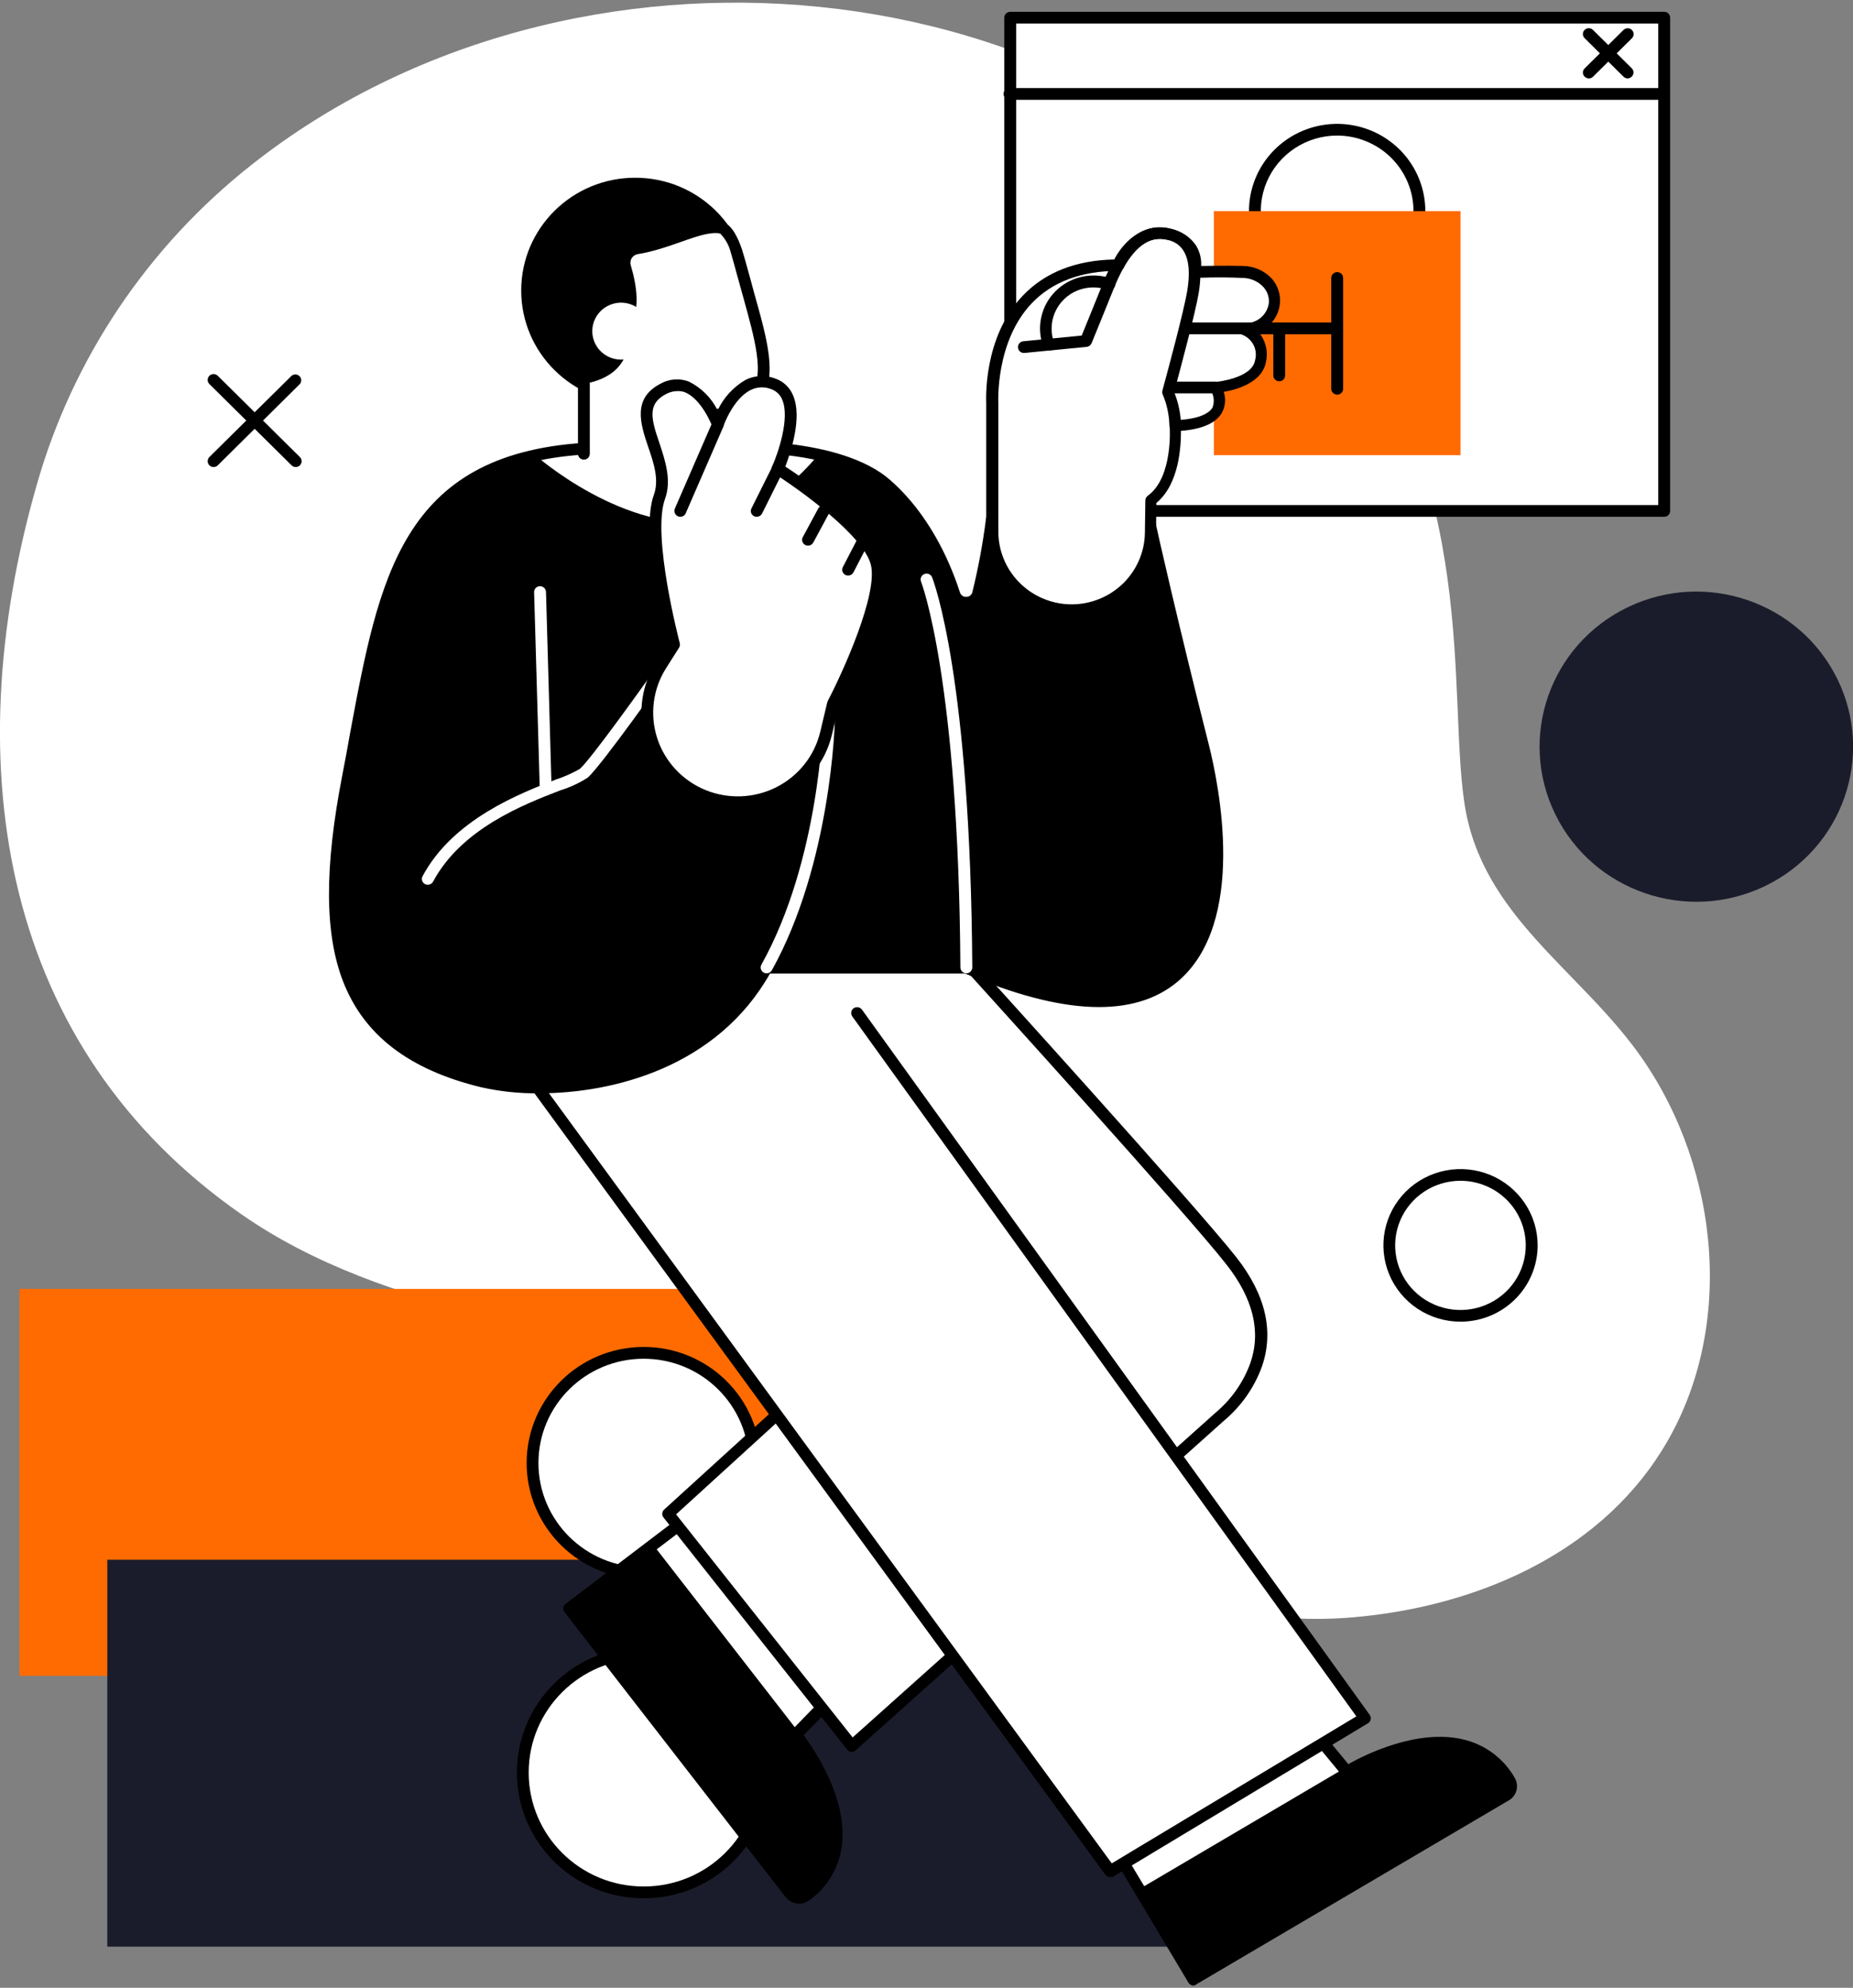
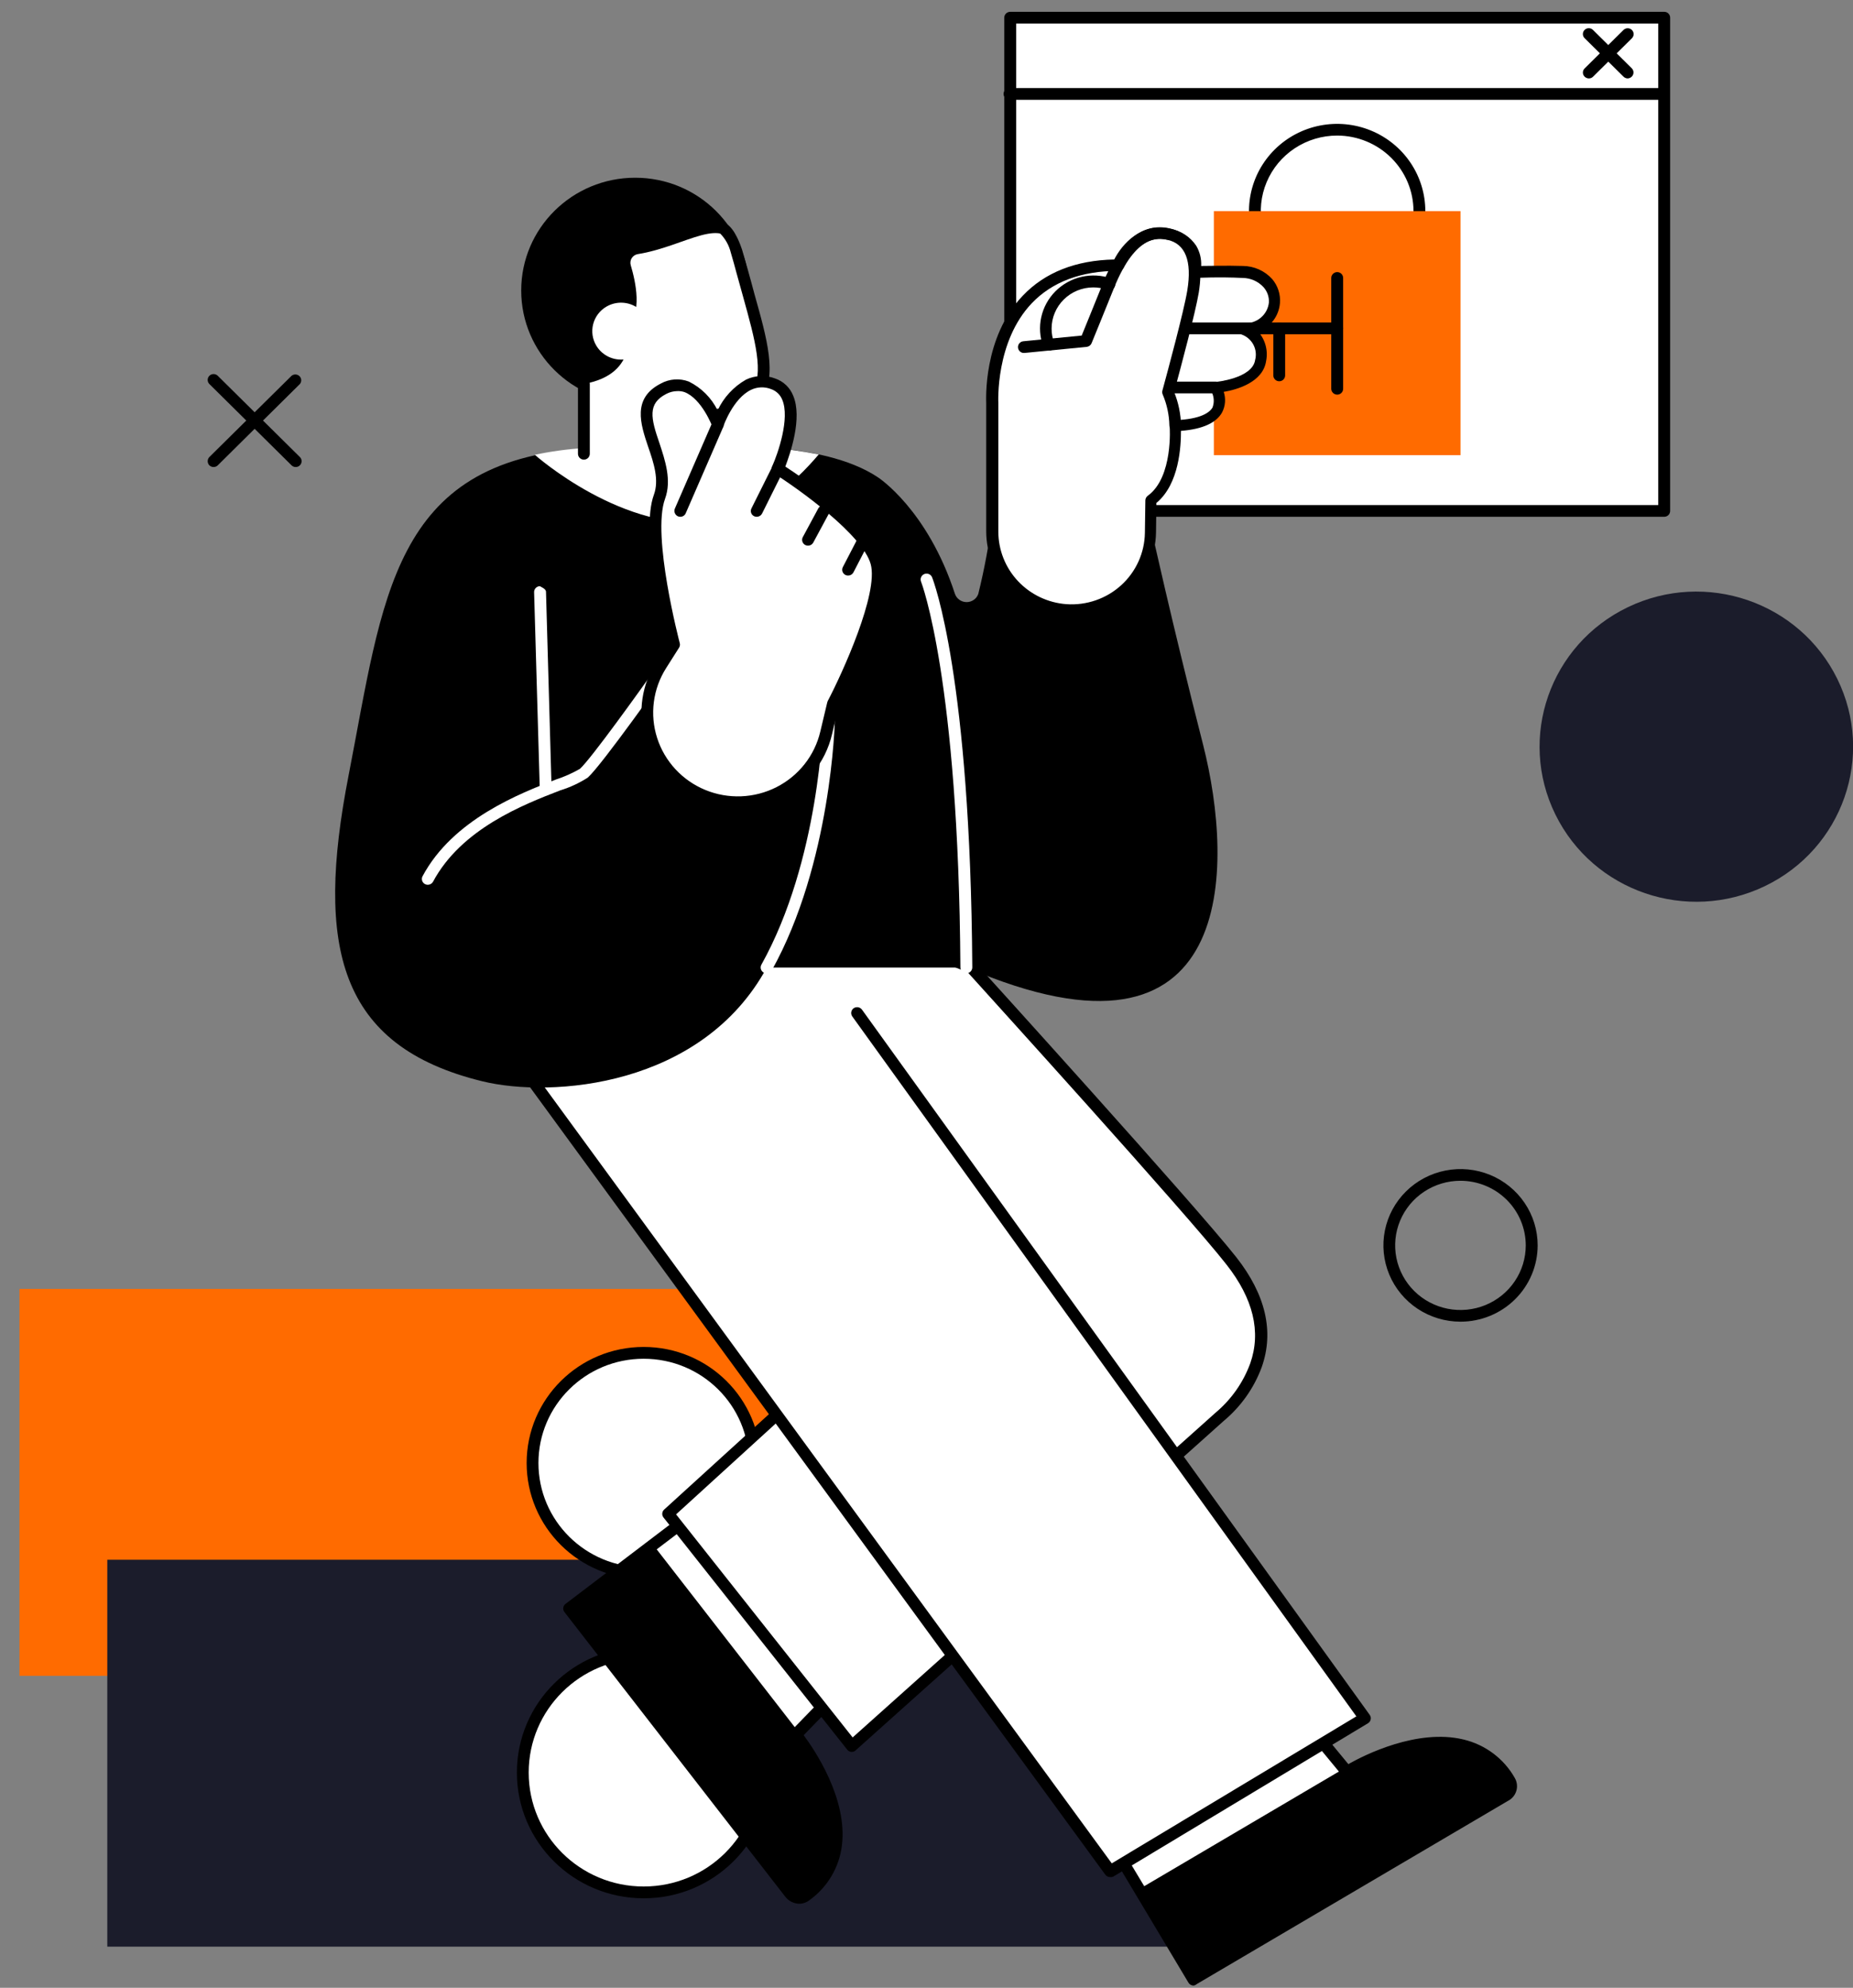
<svg xmlns="http://www.w3.org/2000/svg" width="399" height="428" viewBox="0 0 399 428" fill="none">
  <rect x="0" y="0" width="399" height="428" fill="#808080" stroke="none" />
  <g clip-path="url(#clip0_160_2140)">
-     <path d="M202.781 314.478C230.604 333.442 255.648 351.279 291.373 348.232C317.254 346.012 343.655 334.982 357.784 312.408C373.822 286.852 370.457 252.089 353.481 227.726C340.357 208.911 318.979 197.301 315.329 172.938C311.68 148.575 318.677 105.166 287.021 61.972C234.538 -9.875 122.626 -18.62 54.19 35.472C31.828 53.086 15.634 77.213 7.901 104.437C-9.593 165.568 0.585 225.688 52.013 261.479C83.168 283.159 126.108 286.968 162.268 294.968C177.301 298.347 190.292 305.949 202.781 314.478Z" fill="white" />
    <rect x="4.199" y="277.523" width="233.1" height="83.308" fill="#FF6B00" />
    <rect x="23.102" y="335.839" width="233.1" height="83.308" fill="#1B1C2B" />
    <path d="M164.63 381.658C164.63 395.9 152.986 407.463 138.601 407.463C124.215 407.463 112.571 395.9 112.571 381.658C112.571 367.417 124.215 355.854 138.601 355.854C152.986 355.854 164.63 367.417 164.63 381.658Z" fill="white" stroke="black" stroke-width="2.541" />
    <path d="M162.53 315.012C162.53 328.103 151.826 338.733 138.6 338.733C125.375 338.733 114.671 328.103 114.671 315.012C114.671 301.92 125.375 291.29 138.6 291.29C151.826 291.29 162.53 301.92 162.53 315.012Z" fill="white" stroke="black" stroke-width="2.541" />
    <path d="M314.475 284.58C311.191 284.576 307.982 283.61 305.253 281.803C302.524 279.995 300.399 277.428 299.144 274.426C297.89 271.423 297.563 268.12 298.206 264.934C298.849 261.748 300.432 258.823 302.755 256.527C305.078 254.23 308.037 252.667 311.258 252.035C314.479 251.402 317.817 251.728 320.851 252.972C323.884 254.216 326.477 256.322 328.301 259.024C330.125 261.725 331.098 264.901 331.098 268.15C331.094 272.509 329.341 276.688 326.224 279.768C323.107 282.849 318.881 284.58 314.475 284.58ZM314.475 254.238C311.694 254.238 308.975 255.054 306.662 256.582C304.35 258.111 302.548 260.284 301.483 262.826C300.419 265.368 300.14 268.165 300.683 270.864C301.226 273.563 302.565 276.042 304.531 277.987C306.498 279.933 309.004 281.258 311.732 281.795C314.46 282.332 317.287 282.056 319.856 281.003C322.426 279.95 324.622 278.167 326.167 275.879C327.713 273.591 328.537 270.901 328.537 268.15C328.533 264.462 327.05 260.925 324.414 258.317C321.777 255.709 318.203 254.242 314.475 254.238Z" fill="black" />
    <path d="M151.22 324.561L122.543 346.373L170.003 407.504C170.168 407.777 170.388 408.013 170.649 408.198C170.911 408.383 171.208 408.512 171.523 408.577C171.837 408.643 172.163 408.643 172.477 408.578C172.792 408.513 173.089 408.384 173.351 408.199C189.573 396.01 171.275 373.535 171.275 373.535L181.236 363.283L151.22 324.561Z" fill="white" />
    <path d="M172.061 409.905C171.453 409.886 170.858 409.727 170.323 409.439C169.788 409.151 169.329 408.744 168.981 408.249L121.538 347.102C121.436 346.972 121.361 346.822 121.318 346.663C121.275 346.504 121.264 346.338 121.287 346.174C121.306 346.011 121.358 345.853 121.442 345.71C121.525 345.567 121.638 345.444 121.772 345.346L150.416 323.567C150.548 323.465 150.7 323.391 150.862 323.347C151.025 323.304 151.194 323.292 151.36 323.314C151.527 323.335 151.687 323.389 151.833 323.473C151.978 323.556 152.105 323.667 152.207 323.799L182.341 362.488C182.532 362.727 182.629 363.027 182.613 363.332C182.598 363.636 182.471 363.925 182.257 364.144L173.049 373.618C175.36 376.715 182.541 387.265 181.286 397.368C180.998 399.715 180.222 401.978 179.006 404.013C177.79 406.048 176.161 407.812 174.221 409.193C173.603 409.666 172.842 409.917 172.061 409.905ZM124.333 346.572L171.007 406.709C171.308 407.106 171.928 407.703 172.681 407.156C174.347 405.981 175.747 404.476 176.793 402.737C177.84 400.998 178.508 399.062 178.758 397.053C180.08 386.354 170.488 374.413 170.387 374.297C170.188 374.066 170.079 373.772 170.079 373.469C170.079 373.165 170.188 372.872 170.387 372.641L179.578 363.184L150.952 326.349L124.333 346.572Z" fill="black" />
    <path d="M122.543 346.373L170.003 407.504C170.168 407.777 170.388 408.013 170.649 408.198C170.911 408.383 171.208 408.512 171.523 408.577C171.837 408.642 172.163 408.643 172.477 408.578C172.792 408.512 173.089 408.384 173.351 408.199C189.573 396.01 171.275 373.535 171.275 373.535L171.912 372.889L140.623 332.593L122.543 346.373Z" fill="black" />
    <path d="M150.567 202.067C153.497 185.505 209.16 208.311 209.16 208.311C209.16 208.311 256.285 260.233 265.158 271.512C272.189 280.439 272.574 288.074 270.448 293.987C268.873 298.315 266.177 302.159 262.63 305.133L183.496 375.953L143.904 325.919L187.246 286.385L163.24 258.478L157.23 252.068C151.032 245.437 147.063 237.069 145.87 228.115C144.677 219.16 146.318 210.06 150.567 202.067Z" fill="white" />
    <path d="M183.447 377.211H183.329C183.157 377.2 182.989 377.152 182.836 377.072C182.684 376.993 182.549 376.882 182.442 376.748L142.85 326.713C142.665 326.468 142.577 326.165 142.602 325.86C142.626 325.556 142.762 325.27 142.984 325.057L185.573 286.285L162.37 259.289L156.394 252.929C150.03 246.122 145.947 237.536 144.704 228.346C143.46 219.156 145.116 209.81 149.446 201.587C149.658 200.5 150.118 199.476 150.791 198.591C151.465 197.707 152.333 196.987 153.33 196.485C166.22 189.48 207.905 206.423 209.679 207.085C209.853 207.161 210.008 207.274 210.131 207.416C210.6 207.93 257.391 259.504 266.196 270.684C272.541 278.749 274.383 286.716 271.687 294.351C270.028 298.856 267.206 302.853 263.501 305.945L184.384 376.748C184.272 376.888 184.129 377.002 183.967 377.082C183.805 377.163 183.628 377.207 183.447 377.211ZM145.579 326.068L183.597 374.098L261.727 304.189C265.115 301.351 267.695 297.685 269.21 293.556C271.587 286.782 269.879 279.627 264.087 272.274C255.716 261.541 211.672 213.031 208.357 209.338C204.741 207.88 165.802 192.544 154.468 198.721C153.776 199.059 153.174 199.555 152.714 200.168C152.254 200.782 151.949 201.495 151.823 202.249C151.796 202.407 151.739 202.558 151.656 202.696C147.563 210.457 145.993 219.28 147.162 227.958C148.331 236.635 152.18 244.743 158.185 251.174L164.178 257.583L188.235 285.54C188.45 285.787 188.558 286.108 188.536 286.433C188.514 286.759 188.364 287.062 188.117 287.279L145.579 326.068Z" fill="black" />
    <path d="M238.521 395.48L256.936 426.219L323.9 386.801C324.209 386.675 324.488 386.484 324.715 386.241C324.943 385.998 325.115 385.709 325.218 385.394C325.322 385.079 325.355 384.745 325.315 384.416C325.275 384.087 325.164 383.771 324.988 383.488C314.659 366.115 289.95 381.435 289.95 381.435L280.842 370.454L238.521 395.48Z" fill="white" />
    <path d="M257.021 427.527C256.798 427.53 256.58 427.474 256.386 427.367C256.192 427.259 256.03 427.103 255.916 426.915L237.467 396.059C237.312 395.781 237.27 395.453 237.351 395.145C237.432 394.837 237.629 394.571 237.903 394.403L280.291 369.411C280.557 369.249 280.873 369.188 281.181 369.24C281.489 369.292 281.767 369.453 281.965 369.692L290.335 379.845C293.683 377.94 305.15 372.127 315.145 374.545C317.461 375.098 319.637 376.119 321.536 377.544C323.435 378.969 325.015 380.768 326.177 382.826C326.422 383.249 326.576 383.717 326.631 384.201C326.686 384.685 326.64 385.175 326.495 385.641C326.351 386.106 326.112 386.538 325.792 386.908C325.472 387.279 325.079 387.581 324.637 387.795L257.674 427.213C257.489 427.374 257.263 427.483 257.021 427.527ZM240.28 395.976L257.456 424.546L323.314 385.774C323.75 385.509 324.419 384.979 323.967 384.217C322.98 382.441 321.631 380.887 320.006 379.652C318.381 378.418 316.515 377.53 314.525 377.046C303.945 374.495 290.837 382.511 290.703 382.594C290.439 382.758 290.124 382.821 289.816 382.772C289.508 382.724 289.229 382.566 289.029 382.329L280.659 372.177L240.28 395.976Z" fill="black" />
    <path d="M257.023 426.219L323.986 386.801C324.296 386.675 324.574 386.484 324.802 386.241C325.03 385.998 325.201 385.709 325.305 385.394C325.408 385.079 325.441 384.745 325.401 384.416C325.362 384.087 325.25 383.771 325.075 383.488C314.745 366.115 290.036 381.435 290.036 381.435L289.467 380.756L245.338 406.742L257.023 426.219Z" fill="black" />
    <path d="M184.567 218.016L293.902 369.875L239.025 402.883L112.934 230.338L184.567 218.016Z" fill="white" />
    <path d="M239.024 404.158C238.821 404.16 238.62 404.112 238.439 404.02C238.259 403.927 238.103 403.793 237.987 403.628L111.912 231.067C111.804 230.934 111.725 230.781 111.679 230.617C111.633 230.452 111.621 230.28 111.644 230.112C111.667 229.943 111.725 229.78 111.814 229.634C111.902 229.488 112.02 229.361 112.159 229.261C112.299 229.161 112.458 229.09 112.626 229.053C112.794 229.015 112.968 229.012 113.137 229.043C113.306 229.074 113.468 229.139 113.611 229.234C113.754 229.328 113.877 229.45 113.971 229.593L239.393 401.21L292.059 369.56L183.512 218.844C183.321 218.571 183.245 218.234 183.302 217.906C183.358 217.578 183.541 217.285 183.813 217.089C184.093 216.899 184.436 216.824 184.77 216.879C185.104 216.935 185.404 217.117 185.605 217.387L294.939 369.245C295.041 369.387 295.111 369.55 295.146 369.721C295.181 369.892 295.178 370.069 295.139 370.239C295.106 370.408 295.036 370.567 294.935 370.707C294.834 370.847 294.704 370.964 294.554 371.05L239.694 404.075C239.481 404.157 239.251 404.185 239.024 404.158Z" fill="black" />
    <path d="M259.081 160.446C252.384 134.245 247.73 113.111 247.73 113.111L213.646 111.803C212.958 117.216 211.957 122.585 210.65 127.885C210.467 128.399 210.127 128.845 209.677 129.16C209.228 129.475 208.69 129.645 208.139 129.645C207.587 129.645 207.05 129.475 206.6 129.16C206.15 128.845 205.81 128.399 205.627 127.885C199.701 109.666 189.071 102.793 189.071 102.793C176.733 94.512 152.911 96.284 152.911 96.284L125.791 96.582C84.424 99.315 82.516 128.68 75.049 167.021C67.884 203.839 72.856 225.254 103.877 232.823C118.826 236.466 151.153 234.015 165.115 208.327H208.155C266.865 233.584 265.643 186.366 259.081 160.446Z" fill="black" />
    <path d="M176.298 97.841C168.586 96.322 160.712 95.766 152.86 96.185L125.74 96.483C122.182 96.7 118.645 97.182 115.16 97.924C115.16 97.924 134.479 115.149 153.932 112.217C163.123 110.909 170.79 104.35 176.298 97.841Z" fill="white" />
    <path d="M380.007 190.806C396.775 182.751 403.767 162.774 395.625 146.186C387.483 129.598 367.291 122.68 350.524 130.735C333.757 138.79 326.764 158.767 334.906 175.355C343.048 191.943 363.24 198.861 380.007 190.806Z" fill="#1B1C2B" />
-     <path d="M116.064 235.407C111.84 235.457 107.626 235.013 103.508 234.082C88.04 230.305 78.397 222.886 73.894 211.375C69.876 201.024 69.825 186.863 73.726 166.806C74.329 163.726 74.887 160.711 75.4 157.763C81.628 124.341 86.566 97.941 125.622 95.357L152.81 95.059C153.73 95.059 177.151 93.403 189.639 101.783C190.075 102.065 200.705 109.104 206.698 127.537C206.781 127.827 206.959 128.081 207.205 128.258C207.451 128.436 207.75 128.526 208.054 128.515C208.349 128.521 208.637 128.43 208.874 128.256C209.111 128.082 209.282 127.835 209.36 127.554C210.65 122.331 211.634 117.039 212.306 111.704C212.351 111.391 212.511 111.105 212.755 110.901C212.998 110.696 213.309 110.587 213.629 110.594L247.713 111.903C247.994 111.918 248.261 112.023 248.476 112.202C248.691 112.381 248.84 112.625 248.902 112.896C248.902 113.112 253.69 134.311 260.252 160.181C262.479 168.992 268.623 198.705 253.556 211.375C244.215 219.209 228.83 218.613 207.82 209.619H165.8C154.433 229.726 132.151 235.407 116.064 235.407ZM158.183 97.427C155.036 97.427 153.011 97.576 152.944 97.576L125.74 97.875C88.759 100.326 84.222 124.606 77.945 158.227C77.392 161.175 76.84 164.206 76.271 167.286C68.57 206.82 76.388 224.856 104.161 231.63C117.637 234.943 150.014 233.419 163.959 207.764C164.067 207.563 164.228 207.394 164.426 207.277C164.624 207.161 164.85 207.1 165.081 207.102H208.121C208.293 207.103 208.464 207.136 208.623 207.201C228.796 215.88 243.36 216.625 251.932 209.454C263.048 200.129 262.278 178.217 257.875 160.794C252.099 137.988 247.713 118.793 246.726 114.42L214.784 113.195C214.132 118.3 213.165 123.361 211.888 128.349C211.648 129.141 211.154 129.835 210.481 130.325C209.807 130.815 208.991 131.075 208.155 131.065C207.31 131.076 206.484 130.816 205.802 130.323C205.12 129.83 204.618 129.132 204.371 128.332C198.679 110.81 188.434 103.986 188.333 103.92C179.93 98.222 165.8 97.378 158.183 97.378V97.427Z" fill="black" />
    <path d="M136.772 86.828C150.327 86.828 161.314 75.957 161.314 62.547C161.314 49.138 150.327 38.267 136.772 38.267C123.218 38.267 112.23 49.138 112.23 62.547C112.23 75.957 123.218 86.828 136.772 86.828Z" fill="black" />
    <path d="M125.723 99.017V82.671C138.027 80.468 134.964 70.266 134.964 70.266C138.395 67.549 136.872 60.643 135.817 57.115C135.74 56.858 135.719 56.588 135.756 56.322C135.792 56.056 135.886 55.801 136.03 55.574C136.174 55.346 136.366 55.152 136.592 55.004C136.818 54.856 137.073 54.757 137.341 54.714C147.72 53.058 156.191 45.82 158.568 54.035C159.087 55.823 159.188 56.088 159.774 58.324C164.227 75.168 170.086 88.318 152.843 89.445V98.62L125.723 99.017Z" fill="white" />
    <path d="M152.86 99.878C152.523 99.878 152.199 99.746 151.961 99.51C151.722 99.274 151.588 98.954 151.588 98.62V89.444C151.587 89.124 151.71 88.816 151.93 88.582C152.151 88.349 152.454 88.207 152.776 88.186C157.347 87.887 160.31 86.712 161.817 84.608C164.679 80.6 162.536 73.015 160.059 64.071C159.557 62.315 159.055 60.51 158.552 58.639C158.05 56.767 157.933 56.353 157.631 55.326L157.363 54.399C156.987 52.845 156.195 51.421 155.07 50.275C154.78 50.123 154.559 49.866 154.453 49.558C154.348 49.251 154.364 48.914 154.501 48.618C154.652 48.328 154.911 48.107 155.223 48.002C155.535 47.897 155.876 47.916 156.175 48.056C158.267 49.082 159.523 53.024 159.774 53.72L160.042 54.664C160.36 55.724 160.511 56.32 160.996 57.976C161.482 59.632 161.984 61.62 162.469 63.376C165.131 72.849 167.492 81.047 163.859 86.032C162.034 88.6 158.837 90.09 154.099 90.57V98.57C154.103 98.736 154.074 98.901 154.013 99.055C153.952 99.21 153.86 99.351 153.743 99.47C153.626 99.589 153.486 99.683 153.332 99.748C153.177 99.812 153.011 99.845 152.843 99.845L152.86 99.878Z" fill="black" />
    <path d="M125.725 98.968C125.388 98.968 125.064 98.835 124.826 98.599C124.587 98.363 124.453 98.043 124.453 97.709V82.671C124.453 82.337 124.587 82.017 124.826 81.781C125.064 81.544 125.388 81.412 125.725 81.412C125.893 81.412 126.058 81.445 126.212 81.508C126.367 81.571 126.507 81.664 126.625 81.781C126.743 81.897 126.837 82.036 126.901 82.189C126.965 82.342 126.998 82.505 126.998 82.671V97.709C126.998 97.874 126.965 98.038 126.901 98.191C126.837 98.343 126.743 98.482 126.625 98.599C126.507 98.716 126.367 98.809 126.212 98.872C126.058 98.935 125.893 98.968 125.725 98.968Z" fill="black" />
    <path d="M128.418 74.456C129.049 75.494 129.977 76.324 131.084 76.841C132.192 77.358 133.43 77.539 134.641 77.36C135.852 77.181 136.983 76.651 137.89 75.837C138.797 75.023 139.439 73.961 139.736 72.785C140.033 71.61 139.971 70.374 139.559 69.233C139.146 68.092 138.4 67.098 137.417 66.377C136.433 65.655 135.255 65.238 134.032 65.178C132.808 65.119 131.595 65.419 130.544 66.042C129.846 66.456 129.237 67.002 128.752 67.649C128.267 68.296 127.916 69.031 127.718 69.813C127.521 70.594 127.481 71.406 127.601 72.203C127.721 73 127.999 73.765 128.418 74.456Z" fill="white" />
    <path d="M150.567 90.803C147.788 90.803 144.373 90.554 144.172 90.538C143.834 90.511 143.521 90.353 143.302 90.099C143.082 89.844 142.973 89.513 143 89.18C143.027 88.846 143.186 88.536 143.444 88.319C143.701 88.101 144.035 87.994 144.373 88.02C147.157 88.239 149.952 88.299 152.743 88.202C153.078 88.165 153.415 88.261 153.678 88.469C153.942 88.677 154.111 88.981 154.149 89.312C154.182 89.643 154.084 89.973 153.874 90.233C153.665 90.493 153.361 90.662 153.028 90.703C152.341 90.77 151.488 90.803 150.567 90.803Z" fill="black" />
    <path d="M152.272 96.632C152.272 96.632 147.517 99.862 144.688 95.158C143.552 93.417 143.083 91.332 143.365 89.279L152.841 89.444L152.272 96.632Z" fill="black" />
    <path d="M63.682 100.558C63.515 100.56 63.348 100.528 63.193 100.466C63.038 100.403 62.897 100.311 62.778 100.193L45.084 82.687C44.846 82.45 44.713 82.129 44.715 81.795C44.716 81.461 44.852 81.142 45.092 80.907C45.331 80.672 45.656 80.54 45.993 80.542C46.331 80.544 46.654 80.678 46.891 80.915L64.57 98.405C64.689 98.522 64.784 98.661 64.849 98.814C64.913 98.968 64.947 99.133 64.947 99.299C64.947 99.465 64.913 99.63 64.849 99.783C64.784 99.937 64.689 100.076 64.57 100.193C64.454 100.31 64.316 100.403 64.164 100.465C64.011 100.528 63.847 100.559 63.682 100.558Z" fill="black" />
    <path d="M45.989 100.558C45.821 100.559 45.655 100.527 45.5 100.465C45.345 100.402 45.203 100.31 45.084 100.193C44.851 99.953 44.721 99.632 44.721 99.299C44.721 98.966 44.851 98.645 45.084 98.405L62.779 80.915C63.023 80.715 63.334 80.613 63.65 80.628C63.966 80.643 64.266 80.774 64.49 80.995C64.713 81.217 64.846 81.513 64.861 81.826C64.876 82.139 64.772 82.446 64.571 82.687L46.892 100.193C46.774 100.311 46.633 100.403 46.478 100.466C46.322 100.529 46.156 100.56 45.989 100.558Z" fill="black" />
    <path d="M92.09 190.507C91.885 190.506 91.684 190.455 91.504 190.357C91.216 190.203 91 189.944 90.9 189.636C90.801 189.327 90.825 188.992 90.968 188.701C97.514 176.412 111.961 170.831 119.729 167.833C121.517 167.25 123.24 166.484 124.868 165.547C127.229 163.444 137.926 148.522 141.86 142.94C142.053 142.666 142.349 142.478 142.682 142.419C142.846 142.39 143.015 142.393 143.179 142.428C143.342 142.464 143.497 142.531 143.635 142.625C143.772 142.72 143.889 142.84 143.98 142.98C144.07 143.119 144.132 143.275 144.161 143.438C144.191 143.601 144.187 143.768 144.152 143.93C144.116 144.092 144.048 144.245 143.953 144.381C143.367 145.209 129.623 164.686 126.576 167.419C124.744 168.602 122.755 169.527 120.666 170.168C112.681 173.249 99.322 178.449 93.228 189.877C93.112 190.073 92.945 190.234 92.745 190.345C92.545 190.455 92.319 190.511 92.09 190.507Z" fill="white" />
    <path d="M165.048 209.57C164.83 209.572 164.616 209.514 164.429 209.404C164.147 209.244 163.938 208.983 163.845 208.675C163.751 208.367 163.781 208.035 163.927 207.748C176.499 185.256 177.219 155.362 177.219 155.064C177.228 154.728 177.37 154.41 177.614 154.177C177.858 153.945 178.186 153.817 178.525 153.821C178.692 153.826 178.856 153.863 179.009 153.93C179.162 153.997 179.299 154.094 179.414 154.213C179.529 154.333 179.62 154.475 179.68 154.629C179.739 154.783 179.768 154.948 179.763 155.113C179.763 155.411 179.027 185.919 166.17 208.973C166.052 209.161 165.887 209.316 165.69 209.42C165.493 209.525 165.272 209.576 165.048 209.57Z" fill="white" />
    <path d="M142.363 143.155L145.142 138.783C145.142 138.783 138.915 115.381 141.995 106.967C145.075 98.554 133.725 88.335 142.899 83.697C150.282 79.954 154.618 91.415 154.618 91.415C154.618 91.415 158.585 79.822 166.52 82.671C174.456 85.519 167.508 100.889 167.508 100.889C167.508 100.889 186.492 112.797 188.752 121.062C191.012 129.326 179.411 151.47 179.411 151.47L177.921 157.73C177.242 160.599 175.908 163.276 174.022 165.556C172.135 167.836 169.747 169.658 167.038 170.883C164.329 172.108 161.373 172.702 158.396 172.622C155.419 172.541 152.5 171.787 149.863 170.417C147.493 169.182 145.404 167.478 143.728 165.411C142.052 163.343 140.824 160.957 140.121 158.4C139.417 155.842 139.253 153.169 139.639 150.547C140.025 147.924 140.952 145.408 142.363 143.155Z" fill="white" />
    <path d="M158.889 173.977C155.52 173.976 152.203 173.157 149.229 171.592C146.696 170.277 144.466 168.458 142.677 166.249C140.889 164.041 139.58 161.49 138.835 158.758C138.09 156.025 137.924 153.17 138.347 150.371C138.77 147.572 139.774 144.89 141.294 142.493L143.772 138.568C142.834 134.941 137.846 114.602 140.792 106.553C141.964 103.373 140.792 99.73 139.57 96.218C137.896 91.25 136.088 85.734 142.315 82.571C143.225 82.071 144.235 81.775 145.274 81.704C146.312 81.632 147.354 81.787 148.325 82.157C151.026 83.494 153.204 85.678 154.519 88.368C155.813 85.586 157.948 83.271 160.63 81.743C161.603 81.276 162.662 81.013 163.742 80.97C164.822 80.928 165.9 81.106 166.908 81.495C167.781 81.792 168.579 82.273 169.247 82.905C169.914 83.537 170.435 84.305 170.775 85.155C172.85 89.991 170.138 97.709 169.1 100.458C172.984 102.992 187.884 113.128 189.993 120.796C192.286 129.177 181.623 149.88 180.618 151.983L179.162 158.078C178.452 161.14 177.037 163.999 175.028 166.432C173.018 168.865 170.469 170.807 167.577 172.106C164.85 173.338 161.887 173.976 158.889 173.977ZM145.814 84.211C145.002 84.226 144.205 84.43 143.487 84.807C139.386 86.894 140.139 90.04 141.997 95.423C143.236 99.166 144.659 103.423 143.202 107.398C140.29 115.348 146.316 138.236 146.367 138.468C146.413 138.635 146.423 138.81 146.397 138.981C146.371 139.152 146.31 139.316 146.216 139.462L143.454 143.818C142.04 146.036 141.132 148.533 140.794 151.134C140.455 153.735 140.694 156.378 141.494 158.879C142.294 161.379 143.635 163.677 145.425 165.612C147.214 167.547 149.408 169.072 151.855 170.082C154.301 171.092 156.941 171.562 159.59 171.459C162.239 171.356 164.833 170.683 167.192 169.487C169.551 168.291 171.618 166.599 173.249 164.532C174.88 162.464 176.034 160.069 176.634 157.515L178.124 151.254C178.142 151.15 178.176 151.05 178.224 150.956C181.389 144.928 189.223 127.769 187.482 121.459C185.741 115.149 171.947 105.261 166.774 102.015C166.495 101.852 166.289 101.59 166.199 101.282C166.109 100.974 166.141 100.644 166.288 100.359C167.477 97.725 170.155 90.057 168.431 86.049C168.219 85.524 167.896 85.049 167.483 84.658C167.07 84.266 166.577 83.967 166.037 83.78C165.349 83.507 164.611 83.379 163.87 83.405C163.129 83.431 162.402 83.609 161.735 83.929C157.868 85.767 155.792 91.68 155.775 91.746C155.691 91.993 155.531 92.206 155.318 92.358C155.105 92.509 154.849 92.591 154.586 92.591C154.325 92.589 154.07 92.511 153.853 92.366C153.635 92.222 153.466 92.018 153.364 91.78C153.364 91.78 151.104 85.85 147.388 84.426C146.881 84.258 146.348 84.185 145.814 84.211Z" fill="black" />
    <path d="M146.482 111.273C146.31 111.272 146.14 111.239 145.981 111.174C145.675 111.036 145.435 110.787 145.31 110.478C145.186 110.17 145.186 109.826 145.311 109.518L153.397 90.918C153.53 90.611 153.781 90.368 154.095 90.244C154.409 90.12 154.76 90.124 155.071 90.256C155.381 90.388 155.626 90.636 155.752 90.947C155.878 91.257 155.873 91.605 155.74 91.912L147.655 110.511C147.558 110.739 147.395 110.933 147.186 111.069C146.977 111.205 146.732 111.276 146.482 111.273Z" fill="black" />
    <path d="M162.937 111.273C162.739 111.279 162.543 111.233 162.368 111.141C162.071 110.995 161.845 110.739 161.739 110.429C161.632 110.119 161.654 109.779 161.799 109.485L166.319 100.425C166.384 100.265 166.483 100.12 166.608 99.999C166.733 99.878 166.882 99.784 167.045 99.723C167.208 99.661 167.383 99.634 167.557 99.642C167.732 99.65 167.903 99.694 168.06 99.77C168.217 99.846 168.356 99.954 168.469 100.086C168.581 100.218 168.666 100.372 168.716 100.537C168.766 100.703 168.781 100.877 168.761 101.048C168.74 101.22 168.684 101.386 168.596 101.535L164.075 110.611C163.964 110.813 163.799 110.981 163.598 111.097C163.398 111.214 163.17 111.275 162.937 111.273Z" fill="black" />
    <path d="M173.97 117.484C173.76 117.484 173.553 117.433 173.367 117.335C173.083 117.177 172.871 116.918 172.774 116.609C172.677 116.301 172.704 115.968 172.848 115.679L176.197 109.468C176.276 109.322 176.383 109.193 176.513 109.089C176.642 108.984 176.791 108.906 176.951 108.858C177.112 108.81 177.28 108.794 177.446 108.811C177.612 108.827 177.774 108.876 177.921 108.955C178.068 109.033 178.198 109.139 178.304 109.267C178.41 109.395 178.489 109.543 178.538 109.701C178.586 109.86 178.602 110.026 178.585 110.19C178.568 110.355 178.519 110.515 178.44 110.66L175.092 116.871C174.978 117.064 174.813 117.222 174.616 117.33C174.419 117.438 174.196 117.491 173.97 117.484Z" fill="black" />
    <path d="M182.608 123.927C182.41 123.93 182.214 123.884 182.038 123.794C181.745 123.645 181.521 123.389 181.415 123.08C181.309 122.771 181.329 122.433 181.469 122.138L184.817 115.679C184.971 115.38 185.237 115.154 185.559 115.05C185.881 114.946 186.231 114.972 186.533 115.124C186.835 115.275 187.064 115.539 187.169 115.858C187.274 116.176 187.247 116.523 187.094 116.821L183.746 123.281C183.633 123.48 183.468 123.646 183.268 123.76C183.067 123.874 182.839 123.931 182.608 123.927Z" fill="black" />
    <path d="M358.355 3.802H217.531V110.015H358.355V3.802Z" fill="white" />
    <path d="M358.355 111.273H217.531C217.192 111.273 216.867 111.141 216.626 110.906C216.384 110.67 216.247 110.35 216.242 110.015V3.801C216.247 3.466 216.384 3.146 216.626 2.91C216.867 2.675 217.192 2.543 217.531 2.543H358.355C358.692 2.543 359.016 2.675 359.254 2.912C359.493 3.148 359.627 3.468 359.627 3.801V110.015C359.627 110.348 359.493 110.669 359.254 110.905C359.016 111.141 358.692 111.273 358.355 111.273ZM218.804 108.756H357.065V5.06H218.804V108.756Z" fill="black" />
    <path d="M358.353 21.49H217.53C217.349 21.51 217.166 21.493 216.993 21.438C216.82 21.384 216.66 21.294 216.525 21.174C216.389 21.055 216.281 20.908 216.207 20.744C216.132 20.58 216.094 20.402 216.094 20.223C216.094 20.043 216.132 19.865 216.207 19.701C216.281 19.537 216.389 19.391 216.525 19.271C216.66 19.151 216.82 19.061 216.993 19.007C217.166 18.953 217.349 18.935 217.53 18.956H358.353C358.667 18.991 358.958 19.14 359.168 19.374C359.379 19.608 359.495 19.91 359.495 20.223C359.495 20.536 359.379 20.838 359.168 21.072C358.958 21.305 358.667 21.454 358.353 21.49Z" fill="black" />
    <path d="M287.94 64.237C284.185 64.24 280.513 63.141 277.389 61.08C274.265 59.018 271.829 56.086 270.389 52.654C268.95 49.223 268.572 45.446 269.302 41.801C270.033 38.157 271.84 34.809 274.494 32.181C277.148 29.552 280.531 27.762 284.214 27.036C287.897 26.31 291.715 26.681 295.185 28.102C298.654 29.523 301.62 31.93 303.707 35.019C305.794 38.108 306.908 41.74 306.908 45.455C306.903 50.432 304.904 55.205 301.348 58.725C297.793 62.246 292.971 64.228 287.94 64.237ZM287.94 29.191C284.688 29.188 281.508 30.139 278.803 31.924C276.097 33.709 273.987 36.248 272.74 39.22C271.493 42.191 271.166 45.462 271.798 48.618C272.431 51.774 273.995 54.674 276.293 56.95C278.592 59.226 281.521 60.777 284.71 61.406C287.9 62.035 291.206 61.714 294.211 60.483C297.216 59.252 299.784 57.168 301.592 54.493C303.399 51.818 304.363 48.673 304.363 45.455C304.359 41.146 302.628 37.014 299.549 33.966C296.471 30.917 292.296 29.2 287.94 29.191Z" fill="black" />
    <path d="M314.493 45.455H261.375V98.007H314.493V45.455Z" fill="#FF6B00" />
    <path d="M287.941 84.973C287.602 84.973 287.277 84.841 287.036 84.605C286.795 84.37 286.657 84.049 286.652 83.714V59.848C286.657 59.513 286.795 59.193 287.036 58.957C287.277 58.721 287.602 58.589 287.941 58.589C288.109 58.589 288.274 58.622 288.429 58.685C288.583 58.748 288.723 58.841 288.841 58.958C288.96 59.075 289.053 59.214 289.117 59.366C289.181 59.519 289.214 59.683 289.214 59.848V83.681C289.218 83.849 289.189 84.016 289.127 84.173C289.065 84.329 288.972 84.472 288.853 84.592C288.735 84.713 288.593 84.808 288.436 84.874C288.28 84.939 288.111 84.973 287.941 84.973Z" fill="black" />
    <path d="M350.485 16.886C350.317 16.885 350.15 16.85 349.994 16.785C349.839 16.72 349.699 16.624 349.581 16.505L341.211 8.224C340.971 7.989 340.836 7.669 340.834 7.335C340.832 7.001 340.965 6.681 341.203 6.443C341.44 6.206 341.763 6.072 342.101 6.07C342.438 6.069 342.762 6.2 343.002 6.435L351.373 14.716C351.605 14.954 351.734 15.271 351.734 15.602C351.734 15.933 351.605 16.25 351.373 16.488C351.14 16.729 350.822 16.871 350.485 16.886Z" fill="black" />
    <path d="M342.116 16.886C341.947 16.885 341.78 16.851 341.625 16.785C341.47 16.72 341.329 16.625 341.212 16.505C341.093 16.389 340.998 16.252 340.934 16.099C340.869 15.947 340.836 15.784 340.836 15.619C340.836 15.454 340.869 15.291 340.934 15.139C340.998 14.986 341.093 14.848 341.212 14.733L349.582 6.452C349.701 6.334 349.842 6.241 349.997 6.178C350.152 6.114 350.318 6.081 350.486 6.081C350.654 6.081 350.82 6.114 350.975 6.178C351.13 6.241 351.271 6.334 351.39 6.452C351.509 6.569 351.603 6.709 351.667 6.862C351.731 7.016 351.765 7.18 351.765 7.346C351.765 7.512 351.731 7.677 351.667 7.83C351.603 7.984 351.509 8.123 351.39 8.241L343.02 16.522C342.902 16.64 342.761 16.733 342.605 16.796C342.45 16.858 342.283 16.889 342.116 16.886Z" fill="black" />
    <path d="M213.648 114.503V86.828C213.648 86.828 211.823 57.016 240.768 57.016C240.768 57.016 244.3 48.735 251.633 50.391C252.559 50.518 253.448 50.836 254.243 51.323C255.038 51.811 255.721 52.458 256.248 53.222C256.775 53.987 257.133 54.852 257.301 55.762C257.47 56.672 257.443 57.607 257.224 58.507C257.224 58.507 262.347 58.242 267.587 58.507C272.827 58.772 274.685 62.697 274.434 65.132C274.26 66.735 273.466 68.21 272.218 69.247C270.97 70.285 269.364 70.804 267.737 70.696C269.104 71.186 270.242 72.154 270.936 73.417C271.631 74.681 271.832 76.152 271.504 77.553C270.751 82.687 261.845 83.367 261.845 83.367C261.845 83.367 266.633 91.084 253.106 91.647C253.106 91.647 254.06 103.241 247.899 107.729L247.782 114.752C247.747 117.046 247.239 119.309 246.289 121.403C245.339 123.496 243.967 125.376 242.257 126.926C240.547 128.477 238.536 129.666 236.345 130.42C234.155 131.175 231.832 131.479 229.518 131.314C225.213 131.02 221.181 129.122 218.235 126.002C215.29 122.882 213.65 118.773 213.648 114.503Z" fill="white" />
    <path d="M230.772 132.589C230.32 132.589 229.885 132.589 229.433 132.589C224.808 132.255 220.48 130.207 217.315 126.854C214.149 123.502 212.379 119.091 212.357 114.503V86.827C212.357 86.331 211.587 72.667 220.259 63.64C224.997 58.672 231.626 56.038 239.929 55.873C241.603 52.56 245.772 47.84 251.899 49.248C253.049 49.44 254.146 49.864 255.122 50.494C256.098 51.123 256.933 51.945 257.574 52.908C258.352 54.226 258.724 55.74 258.645 57.264C260.571 57.264 264.053 57.148 267.635 57.264C268.825 57.275 269.999 57.531 271.083 58.015C272.167 58.5 273.136 59.203 273.93 60.08C275.161 61.526 275.763 63.396 275.604 65.28C275.494 66.637 274.999 67.935 274.175 69.025C273.352 70.115 272.234 70.952 270.95 71.441C271.697 72.297 272.236 73.311 272.526 74.404C272.816 75.498 272.85 76.643 272.624 77.751C271.938 82.306 266.38 83.896 263.501 84.376C263.739 85.094 263.832 85.851 263.774 86.604C263.717 87.357 263.51 88.091 263.166 88.765C261.927 91.051 258.947 92.409 254.293 92.773C254.293 95.953 253.975 104.185 249.003 108.292L248.919 114.701C248.833 119.43 246.891 123.94 243.504 127.278C240.118 130.616 235.552 132.521 230.772 132.589ZM249.823 51.434C244.65 51.434 242.022 57.496 241.988 57.562C241.892 57.79 241.729 57.984 241.52 58.12C241.311 58.256 241.066 58.327 240.817 58.324C232.848 58.324 226.587 60.676 222.184 65.28C214.283 73.561 214.969 86.629 214.969 86.811V114.503C214.979 118.451 216.495 122.249 219.214 125.139C221.933 128.028 225.655 129.796 229.634 130.088C231.774 130.237 233.923 129.952 235.949 129.252C237.974 128.552 239.834 127.45 241.415 126.015C242.996 124.58 244.264 122.84 245.143 120.904C246.022 118.967 246.492 116.874 246.525 114.751L246.626 107.729C246.631 107.533 246.682 107.342 246.775 107.169C246.868 106.997 247 106.848 247.162 106.735C252.669 102.727 251.866 91.829 251.866 91.829C251.851 91.662 251.87 91.495 251.922 91.335C251.974 91.176 252.057 91.029 252.167 90.902C252.281 90.774 252.42 90.67 252.575 90.596C252.73 90.522 252.899 90.479 253.071 90.471C258.579 90.256 260.471 88.815 261.09 87.738C261.308 87.156 261.393 86.533 261.338 85.914C261.283 85.296 261.089 84.697 260.772 84.161C260.661 83.976 260.598 83.766 260.591 83.551C260.584 83.336 260.632 83.123 260.731 82.931C260.829 82.74 260.976 82.576 261.155 82.455C261.335 82.334 261.543 82.26 261.759 82.24C261.759 82.24 269.678 81.511 270.264 77.503C270.556 76.401 270.422 75.231 269.89 74.221C269.358 73.21 268.465 72.432 267.385 72.037C267.074 71.956 266.805 71.762 266.633 71.493C266.461 71.224 266.399 70.9 266.458 70.588C266.517 70.275 266.695 69.996 266.953 69.807C267.212 69.618 267.533 69.534 267.853 69.57C269.154 69.667 270.442 69.261 271.445 68.435C272.448 67.61 273.087 66.431 273.227 65.148C273.3 63.936 272.885 62.745 272.072 61.835C271.506 61.217 270.816 60.721 270.047 60.379C269.278 60.037 268.445 59.856 267.602 59.848C262.496 59.583 257.423 59.848 257.373 59.848C257.173 59.858 256.973 59.822 256.79 59.741C256.607 59.66 256.445 59.538 256.319 59.384C256.191 59.229 256.103 59.045 256.062 58.849C256.021 58.653 256.029 58.45 256.085 58.258C256.291 57.516 256.33 56.738 256.199 55.979C256.068 55.22 255.77 54.499 255.326 53.867C254.882 53.235 254.303 52.707 253.629 52.321C252.956 51.935 252.206 51.7 251.431 51.633C250.893 51.508 250.343 51.441 249.79 51.434H249.823Z" fill="black" />
    <path d="M225.849 75.466C225.586 75.468 225.329 75.39 225.113 75.241C224.897 75.093 224.734 74.882 224.644 74.638C223.895 72.606 223.744 70.406 224.211 68.294C224.677 66.181 225.741 64.243 227.277 62.705C228.814 61.167 230.761 60.093 232.891 59.608C235.021 59.123 237.247 59.246 239.309 59.964C239.473 60.017 239.624 60.103 239.754 60.217C239.883 60.331 239.987 60.47 240.059 60.626C240.132 60.781 240.17 60.95 240.174 61.121C240.177 61.292 240.145 61.462 240.079 61.62C240.024 61.783 239.937 61.933 239.823 62.061C239.708 62.19 239.568 62.293 239.411 62.366C239.254 62.439 239.084 62.48 238.911 62.485C238.738 62.491 238.566 62.461 238.404 62.399C237.444 62.054 236.429 61.881 235.408 61.885C233.031 61.885 230.751 62.818 229.069 64.479C227.386 66.141 226.439 68.394 226.435 70.746C226.432 71.792 226.619 72.83 226.987 73.81C227.051 73.967 227.083 74.136 227.079 74.305C227.076 74.475 227.038 74.642 226.967 74.797C226.897 74.951 226.796 75.091 226.67 75.206C226.544 75.321 226.395 75.409 226.234 75.466C226.106 75.483 225.977 75.483 225.849 75.466Z" fill="black" />
    <path d="M287.942 71.972H255.432C255.09 71.972 254.762 71.837 254.52 71.598C254.278 71.359 254.143 71.034 254.143 70.696C254.143 70.529 254.176 70.364 254.241 70.211C254.306 70.057 254.401 69.917 254.521 69.8C254.641 69.683 254.783 69.591 254.94 69.528C255.096 69.466 255.263 69.435 255.432 69.437H287.942C288.109 69.437 288.275 69.47 288.429 69.533C288.584 69.597 288.724 69.689 288.842 69.806C288.96 69.923 289.054 70.062 289.118 70.215C289.182 70.367 289.214 70.531 289.214 70.696C289.215 71.031 289.081 71.353 288.843 71.592C288.605 71.831 288.281 71.967 287.942 71.972Z" fill="black" />
    <path d="M275.452 82.091C275.115 82.091 274.791 81.958 274.552 81.722C274.314 81.486 274.18 81.166 274.18 80.832V70.696C274.18 70.362 274.314 70.042 274.552 69.806C274.791 69.57 275.115 69.437 275.452 69.437C275.789 69.437 276.113 69.57 276.352 69.806C276.59 70.042 276.724 70.362 276.724 70.696V80.832C276.724 81.166 276.59 81.486 276.352 81.722C276.113 81.958 275.789 82.091 275.452 82.091Z" fill="black" />
    <path d="M253.072 92.856C252.905 92.856 252.739 92.823 252.585 92.76C252.43 92.697 252.29 92.604 252.172 92.487C252.054 92.37 251.96 92.231 251.896 92.079C251.832 91.926 251.8 91.762 251.8 91.597C251.748 89.32 251.265 87.073 250.376 84.972C250.248 84.704 250.218 84.399 250.293 84.111C251.364 80.186 254.93 66.986 255.65 62.58C256.705 56.187 255.248 52.494 251.364 51.633C249.69 51.268 244.668 50.126 239.863 62.034C238.289 65.976 235.075 73.826 235.042 73.909C234.953 74.12 234.808 74.304 234.623 74.441C234.437 74.578 234.217 74.663 233.987 74.687L220.594 75.996C220.427 76.012 220.258 75.995 220.098 75.946C219.937 75.897 219.789 75.817 219.659 75.711C219.53 75.604 219.423 75.474 219.345 75.327C219.268 75.179 219.22 75.018 219.205 74.853C219.173 74.521 219.274 74.191 219.487 73.933C219.701 73.675 220.009 73.512 220.344 73.478L232.916 72.253C233.736 70.232 236.147 64.336 237.436 61.106C241.119 51.881 245.974 47.857 251.867 49.181C254.93 49.861 259.818 52.494 258.128 62.994C257.408 67.317 254.26 79.093 252.82 84.409C253.752 86.702 254.257 89.143 254.311 91.614C254.302 91.938 254.17 92.246 253.94 92.477C253.709 92.708 253.399 92.843 253.072 92.856Z" fill="black" />
    <path d="M261.81 84.691H252.134C251.967 84.691 251.801 84.658 251.647 84.595C251.493 84.532 251.352 84.439 251.234 84.322C251.116 84.205 251.022 84.067 250.958 83.914C250.894 83.761 250.861 83.598 250.861 83.432C250.861 83.267 250.894 83.103 250.958 82.951C251.022 82.798 251.116 82.659 251.234 82.542C251.352 82.425 251.493 82.333 251.647 82.269C251.801 82.206 251.967 82.174 252.134 82.174H261.81C262.147 82.174 262.471 82.306 262.709 82.542C262.948 82.778 263.082 83.098 263.082 83.432C263.082 83.766 262.948 84.086 262.709 84.322C262.471 84.558 262.147 84.691 261.81 84.691Z" fill="black" />
    <path d="M208.087 209.569C207.748 209.569 207.423 209.437 207.181 209.202C206.94 208.966 206.802 208.646 206.798 208.311C206.413 146.269 198.428 125.5 198.328 125.235C198.203 124.923 198.209 124.575 198.344 124.268C198.479 123.96 198.732 123.718 199.047 123.595C199.362 123.472 199.714 123.478 200.025 123.612C200.336 123.745 200.58 123.996 200.705 124.307C201.039 125.152 208.974 145.838 209.359 208.294C209.359 208.629 209.226 208.951 208.988 209.19C208.75 209.429 208.426 209.565 208.087 209.569Z" fill="white" />
-     <path d="M117.503 171.261C117.171 171.261 116.852 171.133 116.614 170.904C116.377 170.675 116.239 170.364 116.23 170.036L115.008 127.504C115.004 127.339 115.032 127.174 115.092 127.02C115.152 126.865 115.242 126.724 115.357 126.604C115.472 126.484 115.61 126.388 115.762 126.32C115.915 126.253 116.08 126.216 116.247 126.212C116.585 126.207 116.911 126.332 117.158 126.561C117.405 126.79 117.552 127.104 117.569 127.438L118.775 169.969C118.779 170.135 118.751 170.299 118.691 170.454C118.631 170.608 118.541 170.749 118.426 170.869C118.311 170.989 118.173 171.086 118.02 171.153C117.868 171.22 117.703 171.257 117.536 171.261H117.503Z" fill="white" />
+     <path d="M117.503 171.261C117.171 171.261 116.852 171.133 116.614 170.904C116.377 170.675 116.239 170.364 116.23 170.036L115.008 127.504C115.004 127.339 115.032 127.174 115.092 127.02C115.152 126.865 115.242 126.724 115.357 126.604C115.472 126.484 115.61 126.388 115.762 126.32C115.915 126.253 116.08 126.216 116.247 126.212C117.405 126.79 117.552 127.104 117.569 127.438L118.775 169.969C118.779 170.135 118.751 170.299 118.691 170.454C118.631 170.608 118.541 170.749 118.426 170.869C118.311 170.989 118.173 171.086 118.02 171.153C117.868 171.22 117.703 171.257 117.536 171.261H117.503Z" fill="white" />
  </g>
  <defs>
    <clipPath id="clip0_160_2140">
      <rect width="399" height="426.955" fill="white" transform="translate(0 0.522)" />
    </clipPath>
  </defs>
</svg>